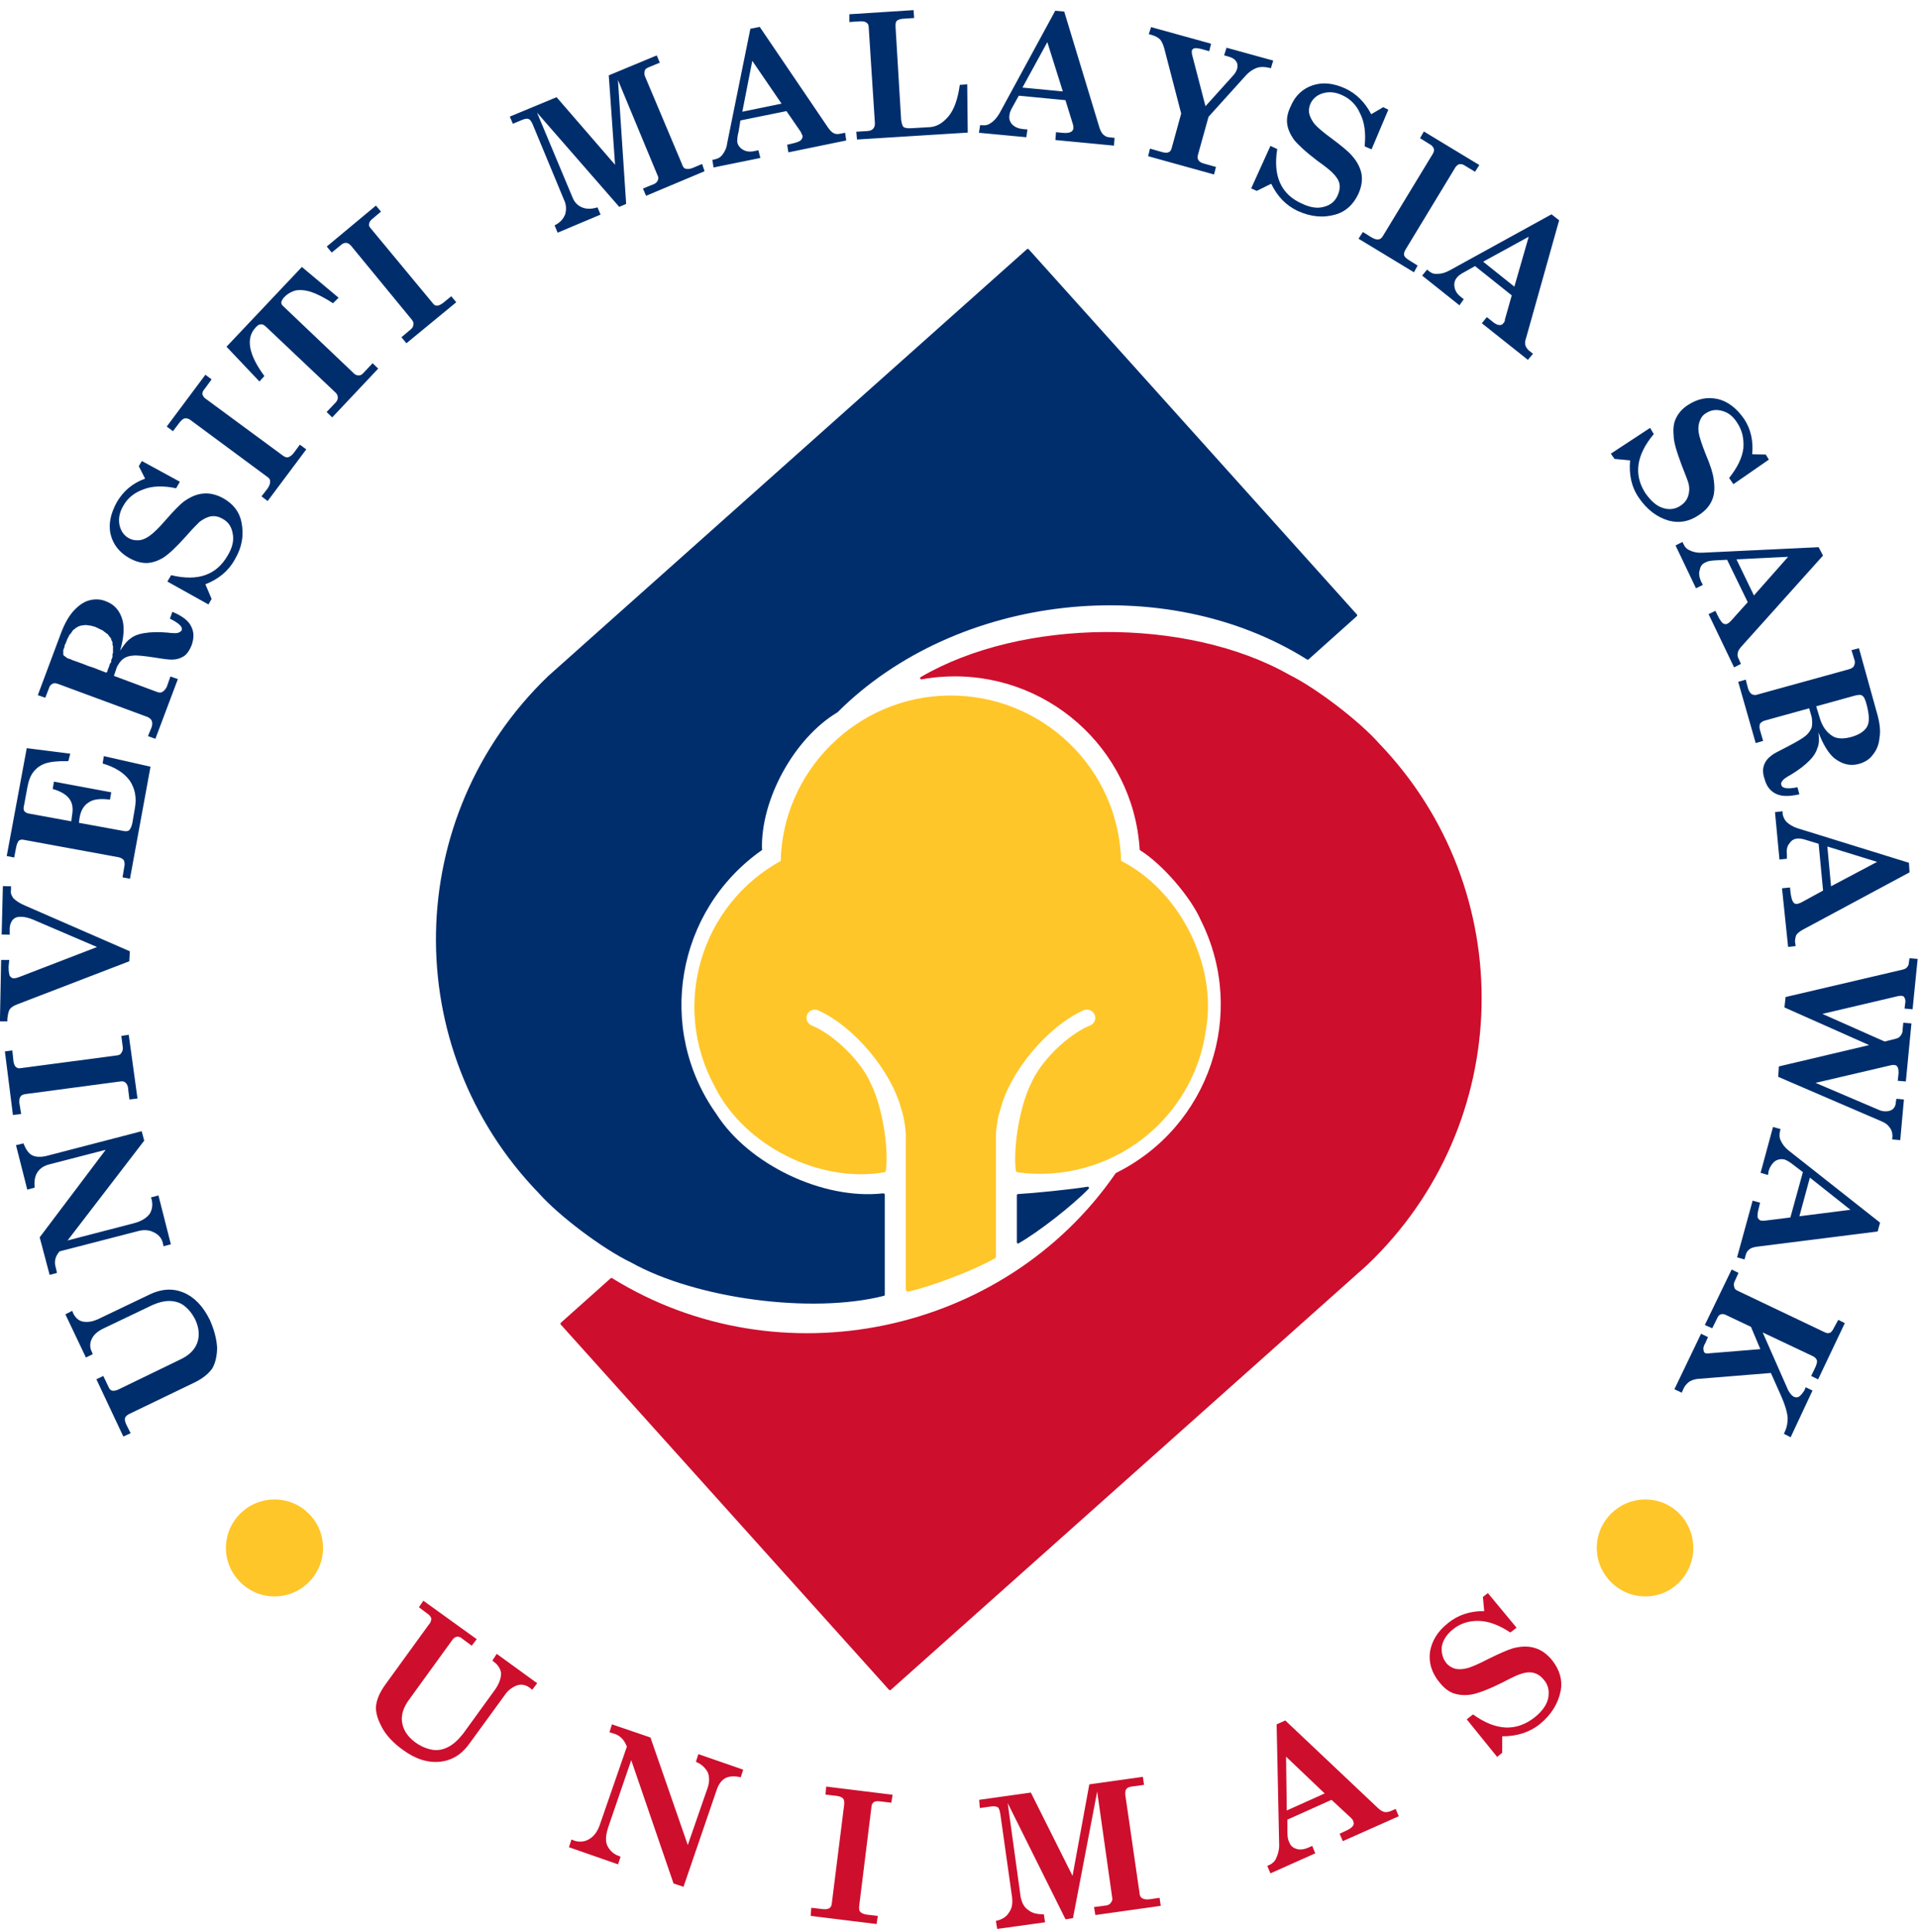
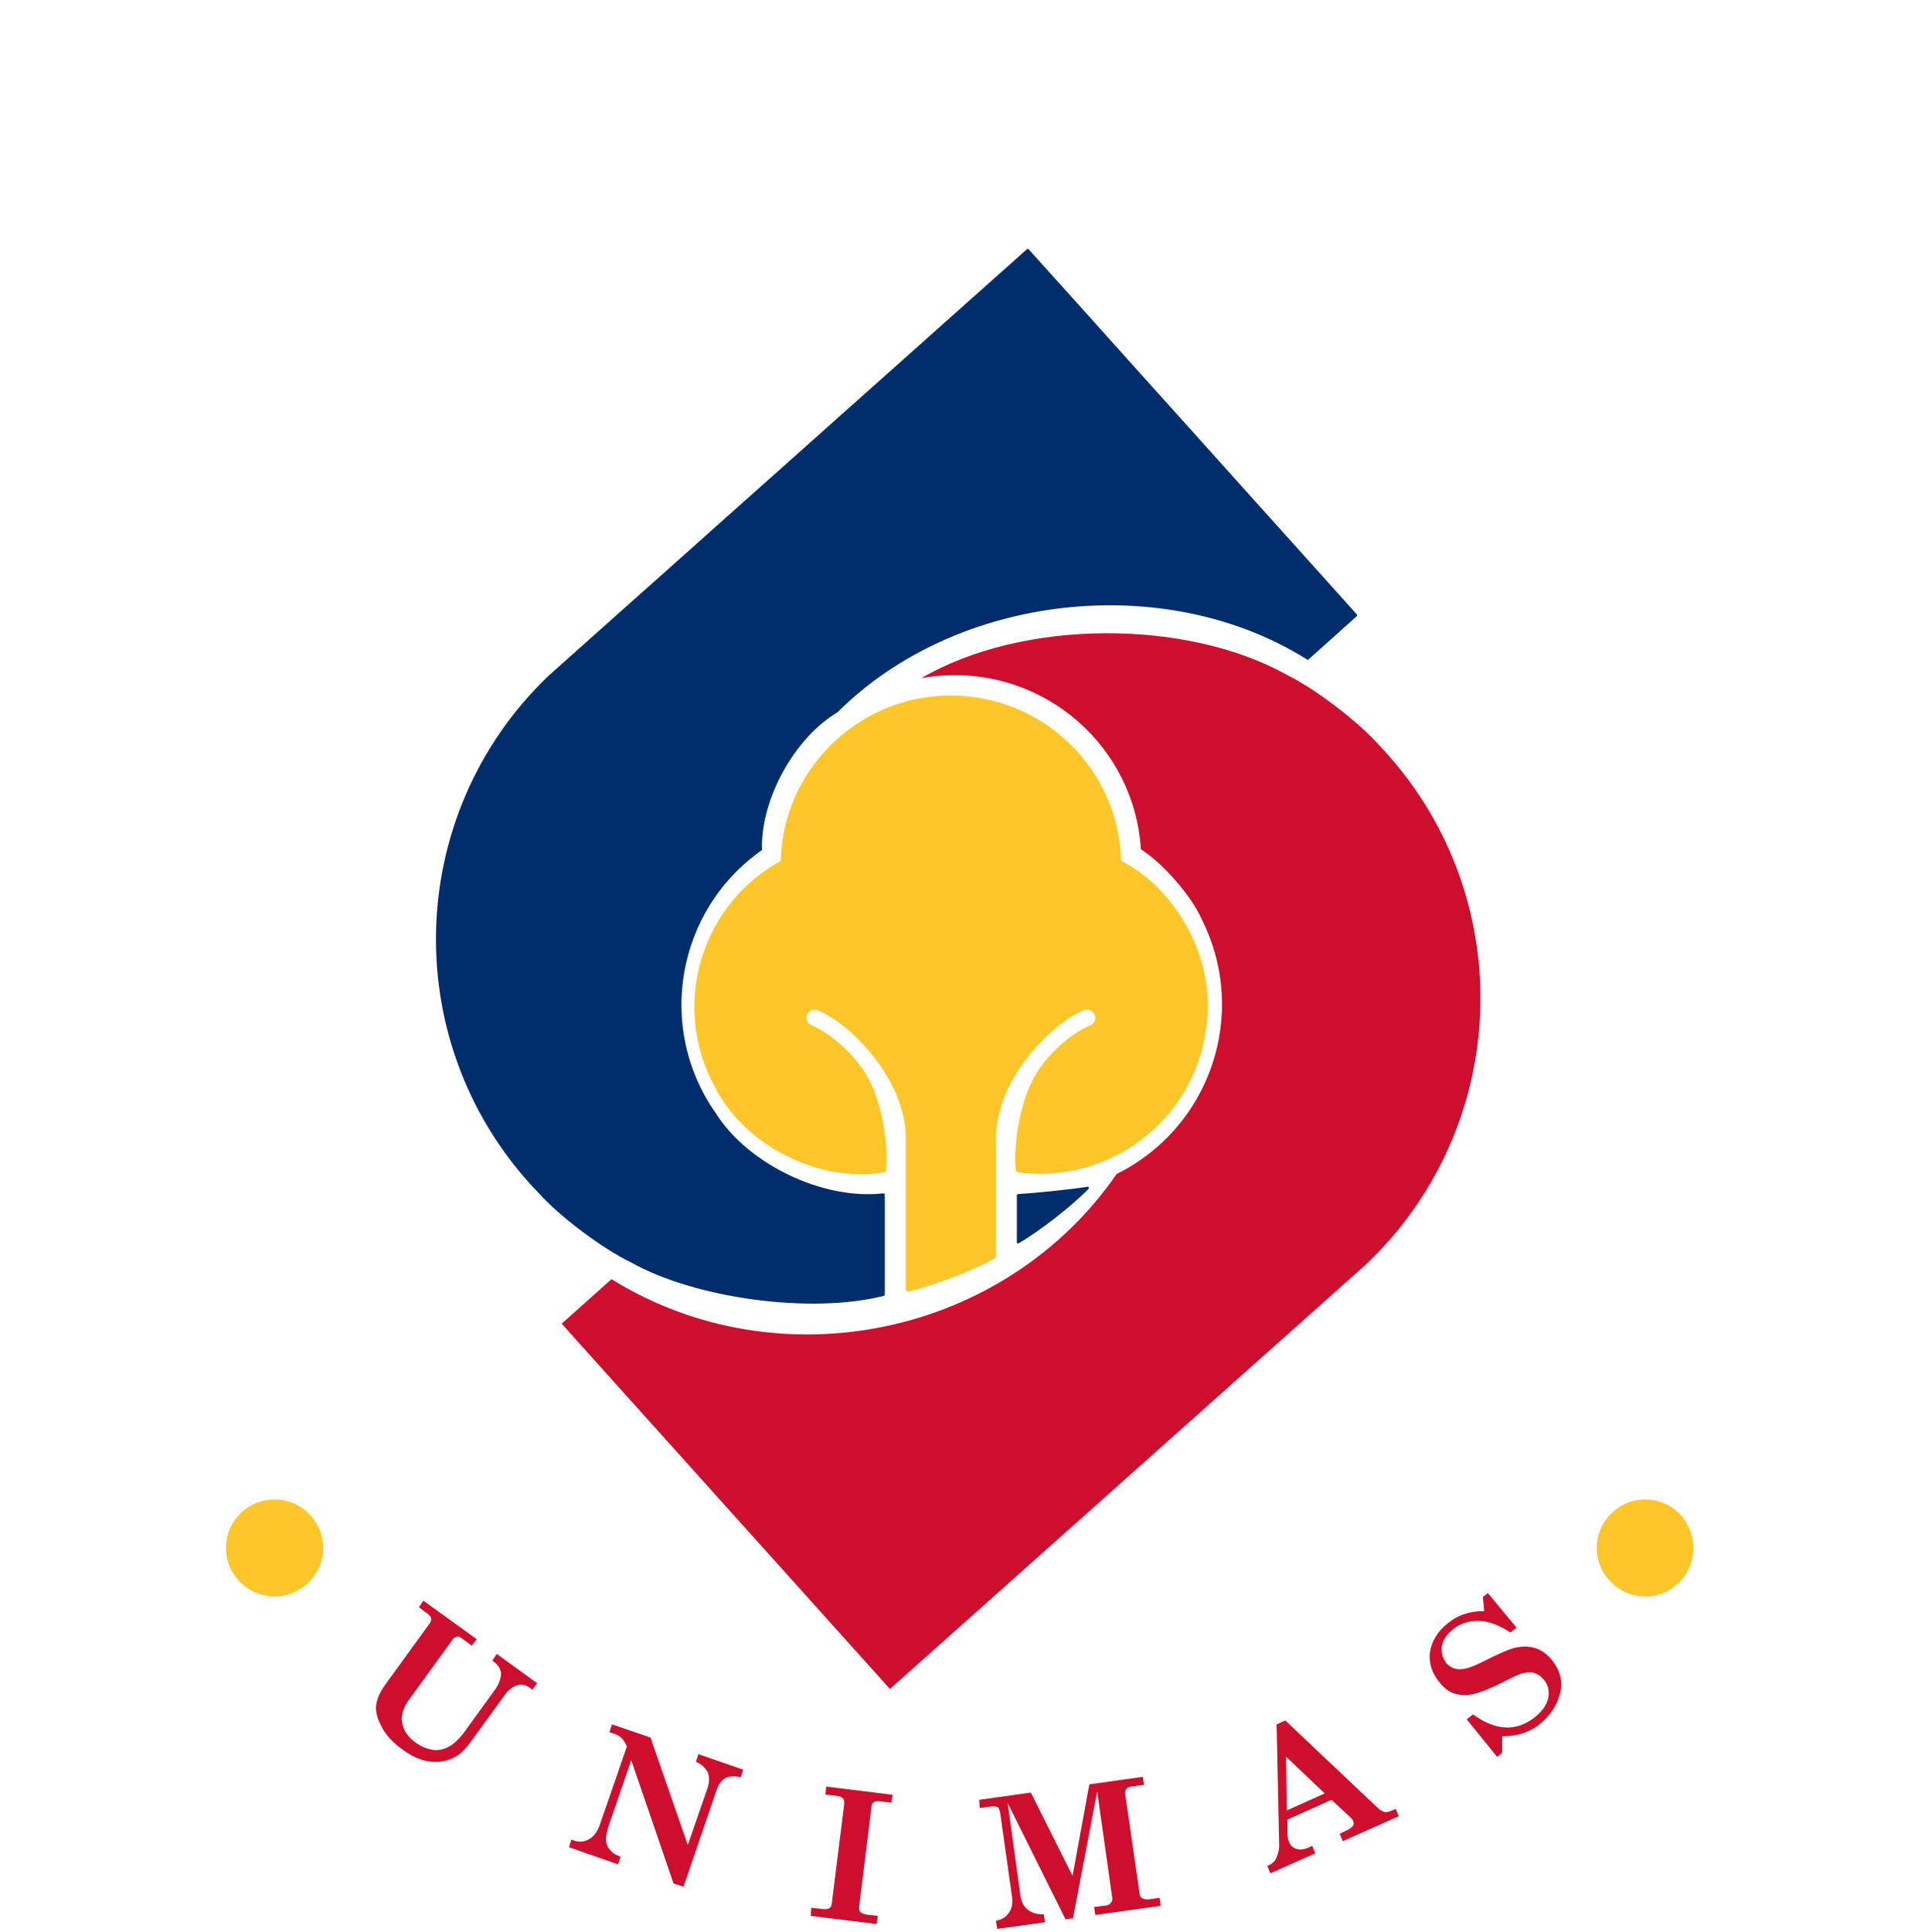
<svg xmlns="http://www.w3.org/2000/svg" viewBox="0 0 138 139" fill="none">
  <path d="M66.29 48.788C73.534 44.549 85.395 44.474 92.702 48.612C94.639 49.568 97.714 51.913 99.154 53.536C109.292 64.088 108.915 80.848 98.305 90.948L64.032 121.511L40.411 95.23L43.996 92.029C56.064 99.506 72.289 96.129 80.339 84.464C87.099 81.112 89.853 72.936 86.489 66.189C85.741 64.466 83.684 62.101 82.087 61.101C81.628 53.737 75.257 48.14 67.862 48.599C67.466 48.612 66.698 48.706 66.302 48.788" fill="#CE0E2D" />
-   <path d="M66.29 48.788C73.534 44.549 85.395 44.474 92.702 48.612C94.639 49.568 97.714 51.913 99.154 53.536C109.292 64.088 108.915 80.848 98.305 90.948L64.032 121.511L40.411 95.23L43.996 92.029C56.064 99.506 72.289 96.129 80.339 84.464C87.099 81.112 89.853 72.936 86.489 66.189C85.741 64.466 83.684 62.101 82.087 61.101C81.628 53.737 75.257 48.14 67.862 48.599C67.466 48.612 66.698 48.706 66.302 48.788H66.29Z" stroke="#CE0E2D" stroke-width="0.176" stroke-linecap="round" stroke-linejoin="round" />
  <path d="M54.75 61.101C48.555 65.466 47.084 74.012 51.461 80.181C53.794 83.854 59.19 86.426 63.523 85.942C63.541 85.942 63.56 85.942 63.573 85.948V93.142C58.404 94.457 50.09 93.35 45.442 90.746C43.455 89.797 40.311 87.445 38.846 85.797C28.739 75.37 29.035 58.768 39.499 48.706L73.949 17.992L97.563 44.266L94.092 47.373C83.829 40.927 68.774 42.619 60.202 51.178C57.077 53.039 54.63 57.491 54.737 61.114" fill="#002E6D" />
  <path d="M54.75 61.101C48.555 65.466 47.084 74.012 51.461 80.181C53.794 83.854 59.19 86.426 63.523 85.942C63.541 85.942 63.56 85.942 63.573 85.948V93.142C58.404 94.457 50.09 93.35 45.442 90.746C43.455 89.797 40.311 87.445 38.846 85.797C28.739 75.37 29.035 58.768 39.499 48.706L73.949 17.992L97.563 44.266L94.092 47.373C83.829 40.927 68.774 42.619 60.202 51.178C57.077 53.039 54.63 57.491 54.737 61.114L54.75 61.101Z" stroke="#002E6D" stroke-width="0.176" stroke-linecap="round" stroke-linejoin="round" />
  <path d="M73.251 89.375V85.992C74.528 85.916 77.005 85.665 78.263 85.464C77.112 86.652 74.698 88.545 73.251 89.369" fill="#002E6D" />
  <path d="M73.251 89.375V85.992C74.528 85.916 77.005 85.665 78.263 85.464C77.112 86.652 74.698 88.545 73.251 89.369V89.375Z" stroke="#002E6D" stroke-width="0.176" stroke-linecap="round" stroke-linejoin="round" />
  <path d="M71.484 90.382V81.873C71.459 81.307 71.616 80.294 71.811 79.76C72.509 76.98 75.27 73.698 77.899 72.515C78.276 72.352 78.722 72.528 78.905 72.899C79.093 73.276 78.924 73.735 78.54 73.918C76.93 74.565 74.993 76.471 74.327 78.062C73.559 79.603 73.069 82.458 73.257 84.168C79.76 85.03 85.734 80.477 86.602 73.999C87.395 69.415 84.671 64.095 80.49 62.044C80.376 55.404 74.886 50.115 68.22 50.215C61.743 50.303 56.435 55.586 56.347 62.044C50.58 65.157 48.448 72.345 51.58 78.087C53.649 82.25 58.982 84.954 63.573 84.168C63.768 82.458 63.277 79.603 62.51 78.062C61.837 76.471 59.9 74.565 58.29 73.918C58.265 73.911 58.234 73.892 58.215 73.874C57.85 73.653 57.743 73.175 57.97 72.811C58.196 72.459 58.674 72.352 59.032 72.572C61.611 73.754 64.321 77.018 65.019 79.76C65.214 80.294 65.371 81.307 65.346 81.873V92.746C67.025 92.362 69.987 91.231 71.484 90.382Z" fill="#FFC629" />
  <path d="M71.484 90.382V81.873C71.459 81.307 71.616 80.294 71.811 79.76C72.509 76.98 75.27 73.698 77.899 72.515C78.276 72.352 78.722 72.528 78.905 72.899C79.093 73.276 78.924 73.735 78.54 73.918C76.93 74.565 74.993 76.471 74.327 78.062C73.559 79.603 73.069 82.458 73.257 84.168C79.76 85.03 85.734 80.477 86.602 73.999C87.395 69.415 84.671 64.095 80.49 62.044C80.376 55.404 74.886 50.115 68.22 50.215C61.743 50.303 56.435 55.586 56.347 62.044C50.58 65.157 48.448 72.345 51.58 78.087C53.649 82.25 58.982 84.954 63.573 84.168C63.768 82.458 63.277 79.603 62.51 78.062C61.837 76.471 59.9 74.565 58.29 73.918C58.265 73.911 58.234 73.892 58.215 73.874C57.85 73.653 57.743 73.175 57.97 72.811C58.196 72.459 58.674 72.352 59.032 72.572C61.611 73.754 64.321 77.018 65.019 79.76C65.214 80.294 65.371 81.307 65.346 81.873V92.746C67.025 92.362 69.987 91.231 71.484 90.382Z" stroke="#FFC629" stroke-width="0.352" stroke-linecap="round" stroke-linejoin="round" />
  <path fill-rule="evenodd" clip-rule="evenodd" d="M106.789 115.907L106.695 114.889L107.053 114.612L109.116 117.102L108.669 117.448C107.864 116.914 107.103 116.624 106.387 116.612C105.663 116.599 105.041 116.807 104.55 117.215C104.097 117.568 103.833 117.976 103.739 118.442C103.695 118.895 103.789 119.297 104.053 119.63C104.192 119.825 104.418 119.957 104.638 120.033C104.858 120.108 105.179 120.108 105.487 120.033C105.846 119.951 106.336 119.737 107.053 119.366C107.908 118.945 108.487 118.693 108.845 118.586C109.424 118.429 109.965 118.417 110.411 118.555C110.902 118.693 111.304 118.995 111.669 119.435C112.204 120.108 112.43 120.838 112.298 121.611C112.116 122.548 111.625 123.347 110.814 124.02C110.053 124.636 109.11 124.925 108.084 124.913V126.101L107.72 126.397L105.531 123.693L105.984 123.341C107.632 124.529 109.11 124.598 110.455 123.523C110.99 123.083 111.304 122.624 111.399 122.14C111.48 121.649 111.399 121.215 111.078 120.844C110.858 120.58 110.631 120.429 110.367 120.354C110.103 120.284 109.782 120.303 109.418 120.429C109.198 120.486 108.751 120.706 108.084 121.052C107.141 121.523 106.38 121.813 105.883 121.907C105.387 121.982 104.997 121.957 104.575 121.819C104.179 121.674 103.865 121.404 103.55 121.008C103.016 120.354 102.789 119.63 102.884 118.851C103.016 118.071 103.418 117.373 104.179 116.775C104.896 116.19 105.745 115.901 106.783 115.907M92.488 123.787L99.117 130.051C99.293 130.233 99.481 130.327 99.607 130.359C99.746 130.384 99.928 130.359 100.104 130.277L100.419 130.139L100.639 130.667L96.614 132.459L96.387 131.925L96.746 131.755C97.054 131.623 97.236 131.503 97.325 131.384C97.419 131.265 97.419 131.145 97.368 131.044C97.368 130.969 97.287 130.868 97.192 130.774L95.803 129.485L92.627 130.912V131.774C92.627 132.132 92.671 132.384 92.759 132.529C92.847 132.78 93.023 132.944 93.3 133.019C93.52 133.095 93.834 133.057 94.149 132.918L94.413 132.799L94.633 133.334L91.407 134.774L91.18 134.239L91.363 134.157C91.539 134.069 91.728 133.912 91.809 133.711C91.941 133.428 92.036 133.113 92.036 132.768L91.853 124.058L92.476 123.775L92.488 123.787ZM92.532 126.378L92.583 130.252L95.312 129.026L92.532 126.378ZM70.453 129.485L74.169 128.963L77.169 134.956L78.376 128.372L82.231 127.831L82.313 128.409L81.464 128.523C81.238 128.554 81.1 128.611 81.055 128.699C80.961 128.787 80.961 128.919 80.961 129.101L81.993 136.214C81.993 136.39 82.087 136.509 82.175 136.56C82.307 136.641 82.489 136.667 82.709 136.641L83.433 136.534L83.514 137.113L78.81 137.773L78.716 137.201L79.609 137.082C79.747 137.056 79.879 136.987 79.924 136.887C80.018 136.786 80.062 136.654 80.018 136.49L78.942 128.887L77.201 138L76.666 138.082L72.503 129.717L73.44 136.509C73.534 136.893 73.666 137.201 73.981 137.409C74.245 137.629 74.603 137.729 75.1 137.717L75.194 138.295L71.748 138.773L71.654 138.195C72.107 138.1 72.415 137.899 72.597 137.591C72.823 137.295 72.861 136.937 72.823 136.522L71.975 130.516C71.93 130.258 71.886 130.095 71.792 130.019C71.66 129.944 71.484 129.931 71.258 129.969L70.497 130.076L70.453 129.491V129.485ZM59.428 128.529L64.221 129.12L64.132 129.692L63.283 129.592C63.108 129.573 62.975 129.592 62.881 129.642C62.793 129.717 62.705 129.812 62.705 129.963L61.812 137.176C61.812 137.339 61.812 137.465 61.9 137.547C61.994 137.654 62.17 137.717 62.397 137.748L63.158 137.836L63.07 138.421L58.328 137.836L58.372 137.251L59.133 137.339C59.359 137.377 59.535 137.352 59.667 137.289C59.768 137.214 59.85 137.094 59.85 136.924L60.743 129.793C60.743 129.617 60.743 129.485 60.655 129.384C60.567 129.29 60.428 129.24 60.208 129.202L59.397 129.107L59.441 128.523L59.428 128.529ZM44.021 124.051L46.801 125.001L49.486 132.736L50.92 128.604C51.052 128.189 51.052 127.818 50.92 127.498C50.737 127.171 50.473 126.919 50.071 126.749L50.247 126.196L53.473 127.315L53.297 127.862C52.85 127.755 52.448 127.781 52.178 127.931C51.907 128.082 51.687 128.384 51.549 128.818L49.178 135.742L48.461 135.503L45.417 126.63L43.757 131.472C43.581 132.025 43.537 132.478 43.713 132.818C43.895 133.157 44.16 133.396 44.518 133.522L44.65 133.579L44.468 134.126L40.933 132.893L41.116 132.34L41.342 132.428C41.694 132.541 42.059 132.51 42.373 132.321C42.732 132.12 42.958 131.799 43.128 131.365L45.103 125.661C44.927 125.196 44.656 124.894 44.254 124.749L43.851 124.624L44.027 124.064L44.021 124.051ZM30.45 115.153L34.299 117.926L33.94 118.398L33.179 117.832C33.047 117.75 32.959 117.725 32.827 117.763C32.733 117.788 32.607 117.876 32.513 118.027L29.469 122.228C29.023 122.819 28.84 123.385 28.934 123.932C29.023 124.479 29.337 124.951 29.878 125.347C30.287 125.649 30.727 125.825 31.173 125.894C31.538 125.938 31.89 125.869 32.255 125.68C32.613 125.498 32.965 125.177 33.324 124.724L35.657 121.504C35.928 121.096 36.053 120.718 36.053 120.372C36.009 120.052 35.827 119.762 35.513 119.542L35.431 119.461L35.739 118.983L38.651 121.096L38.292 121.567L38.116 121.423C37.808 121.196 37.487 121.146 37.179 121.259C36.865 121.379 36.55 121.599 36.33 121.932L33.777 125.435C33.236 126.208 32.525 126.649 31.67 126.743C30.777 126.837 29.884 126.548 28.985 125.888C28.318 125.41 27.821 124.888 27.507 124.322C27.199 123.756 27.016 123.234 27.054 122.75C27.098 122.265 27.325 121.75 27.727 121.19L30.815 116.932C30.997 116.731 31.035 116.568 31.035 116.442C30.997 116.31 30.903 116.178 30.676 116.033L30.142 115.631L30.456 115.165L30.45 115.153Z" fill="#CE0E2D" />
  <path fill-rule="evenodd" clip-rule="evenodd" d="M16.256 111.361C16.256 109.43 17.822 107.877 19.753 107.877C21.684 107.877 23.243 109.43 23.243 111.361C23.243 113.291 21.671 114.851 19.753 114.851C17.835 114.851 16.256 113.285 16.256 111.361ZM121.832 111.361C121.832 109.43 120.31 107.877 118.385 107.877C116.461 107.877 114.889 109.43 114.889 111.361C114.889 113.291 116.461 114.851 118.385 114.851C120.31 114.851 121.832 113.285 121.832 111.361Z" fill="#FFC629" />
-   <path fill-rule="evenodd" clip-rule="evenodd" d="M98.676 8.207L99.525 7.71L99.89 7.892L98.683 10.747L98.186 10.527C98.28 9.59 98.186 8.81 97.871 8.188C97.601 7.559 97.154 7.112 96.57 6.848C96.079 6.622 95.633 6.578 95.18 6.71C94.777 6.829 94.463 7.081 94.287 7.458C94.192 7.678 94.155 7.905 94.192 8.15C94.243 8.389 94.375 8.641 94.557 8.892C94.777 9.15 95.18 9.502 95.802 9.955C96.519 10.489 97.01 10.892 97.236 11.162C97.639 11.596 97.865 12.043 97.96 12.502C98.041 12.973 97.959 13.458 97.727 13.967C97.362 14.728 96.834 15.212 96.117 15.426C95.224 15.69 94.325 15.608 93.381 15.181C92.532 14.785 91.91 14.137 91.463 13.219L90.425 13.734L90.023 13.552L91.407 10.496L91.897 10.722C91.583 12.672 92.168 13.986 93.683 14.653C94.268 14.936 94.809 15.011 95.255 14.879C95.746 14.753 96.06 14.476 96.243 14.061C96.375 13.772 96.425 13.495 96.375 13.225C96.324 12.967 96.148 12.703 95.878 12.433C95.74 12.288 95.387 11.992 94.758 11.546C93.954 10.936 93.419 10.439 93.098 10.049C92.828 9.659 92.652 9.276 92.608 8.88C92.564 8.496 92.652 8.081 92.872 7.634C93.186 6.886 93.721 6.383 94.444 6.138C95.161 5.899 95.922 5.974 96.777 6.358C97.582 6.729 98.205 7.351 98.657 8.213M82.841 1.956L87.136 3.144L87.004 3.685L86.426 3.522C86.2 3.471 86.023 3.446 85.929 3.477C85.835 3.503 85.791 3.553 85.747 3.647C85.747 3.748 85.747 3.867 85.791 4.012L86.734 7.641L88.702 5.458C88.872 5.282 88.967 5.106 89.017 4.93C89.055 4.729 89.055 4.553 88.922 4.396C88.835 4.251 88.652 4.138 88.344 4.056L88.074 3.981L88.25 3.433L91.608 4.358L91.438 4.911C91.073 4.804 90.715 4.792 90.451 4.874C90.187 4.968 89.904 5.138 89.646 5.421L86.954 8.402L86.193 11.137C86.149 11.294 86.149 11.426 86.237 11.527C86.281 11.628 86.42 11.709 86.596 11.76L87.489 12.011L87.35 12.552L82.609 11.238L82.741 10.691L83.64 10.948C83.86 10.999 83.999 10.999 84.087 10.948C84.225 10.892 84.269 10.779 84.313 10.615L84.986 8.169L83.772 3.496C83.684 3.188 83.59 2.974 83.458 2.83C83.319 2.691 83.099 2.584 82.867 2.515L82.653 2.459L82.829 1.924L82.841 1.956ZM76.572 0.836L79.118 9.225C79.206 9.458 79.294 9.628 79.427 9.716C79.521 9.81 79.659 9.873 79.879 9.886L80.194 9.917L80.15 10.477L75.936 10.074L75.98 9.508L76.383 9.552C76.697 9.578 76.873 9.571 77.012 9.508C77.144 9.458 77.188 9.376 77.232 9.257C77.232 9.162 77.232 9.056 77.194 8.936L76.659 7.207L73.301 6.886L72.893 7.622C72.71 7.93 72.628 8.156 72.628 8.301C72.584 8.565 72.672 8.791 72.849 8.974C73.031 9.15 73.301 9.257 73.616 9.288L73.924 9.313L73.842 9.873L70.434 9.552L70.522 8.999L70.704 9.012C70.924 9.03 71.106 8.986 71.283 8.854C71.553 8.685 71.729 8.452 71.912 8.156L75.924 0.773L76.597 0.836H76.572ZM75.358 3.025L73.565 6.301L76.471 6.578L75.351 3.018L75.358 3.025ZM61.114 1.578V1.025L65.73 0.729L65.774 1.295L65.019 1.346C64.793 1.358 64.617 1.408 64.522 1.503C64.434 1.591 64.434 1.736 64.434 1.924L64.837 8.628C64.881 8.905 64.931 9.074 65.019 9.144C65.107 9.207 65.29 9.244 65.642 9.219L66.943 9.144C67.396 9.106 67.836 8.854 68.245 8.37C68.648 7.88 68.918 7.131 69.056 6.106L69.591 6.068L69.629 9.54L61.661 10.037L61.611 9.477L62.416 9.427C62.598 9.414 62.73 9.364 62.818 9.269C62.906 9.169 62.95 9.049 62.95 8.88L62.504 1.974C62.504 1.811 62.459 1.691 62.328 1.622C62.233 1.553 62.101 1.522 61.875 1.534L61.114 1.585V1.578ZM54.668 1.943L59.592 9.2C59.736 9.401 59.869 9.534 60.001 9.59C60.133 9.653 60.271 9.659 60.447 9.622L60.806 9.552L60.887 10.106L56.724 10.961L56.636 10.414L57.032 10.32C57.303 10.257 57.529 10.181 57.617 10.087C57.705 10.005 57.749 9.898 57.749 9.779C57.705 9.697 57.655 9.59 57.617 9.49L56.586 7.993L53.272 8.666L53.14 9.483C53.045 9.817 53.045 10.068 53.045 10.213C53.089 10.477 53.272 10.672 53.492 10.791C53.712 10.911 53.989 10.936 54.297 10.867L54.567 10.81L54.706 11.364L51.341 12.049L51.253 11.502L51.429 11.464C51.656 11.42 51.838 11.313 51.97 11.143C52.152 10.911 52.284 10.628 52.322 10.294L53.989 2.069L54.655 1.937L54.668 1.943ZM54.127 4.377L53.41 8.037L56.234 7.458L54.127 4.377ZM112.178 15.854L109.807 24.299C109.713 24.545 109.713 24.733 109.757 24.866C109.807 25.004 109.895 25.123 110.034 25.243L110.298 25.45L109.933 25.89L106.619 23.256L106.977 22.815L107.298 23.067C107.512 23.256 107.694 23.363 107.833 23.381C107.965 23.4 108.109 23.363 108.141 23.274C108.235 23.205 108.279 23.105 108.279 22.985L108.77 21.25L106.129 19.143L105.412 19.545C105.097 19.709 104.915 19.847 104.827 19.967C104.651 20.18 104.607 20.407 104.651 20.652C104.695 20.904 104.827 21.142 105.097 21.35L105.317 21.526L105.009 21.966L102.324 19.828L102.676 19.394L102.814 19.508C102.997 19.652 103.167 19.721 103.393 19.702C103.707 19.702 103.978 19.627 104.292 19.457L111.631 15.42L112.166 15.835L112.178 15.854ZM109.984 17.036L106.713 18.828L108.958 20.621L109.99 17.036H109.984ZM102.456 9.464L106.437 11.873L106.129 12.357L105.412 11.923C105.273 11.829 105.147 11.791 105.009 11.81C104.915 11.829 104.827 11.898 104.732 12.011L101.11 17.986C101.022 18.13 101.022 18.25 101.022 18.357C101.06 18.489 101.198 18.602 101.374 18.715L101.997 19.105L101.733 19.589L97.746 17.174L98.06 16.69L98.645 17.055C98.859 17.187 99.041 17.25 99.18 17.225C99.311 17.206 99.4 17.137 99.488 16.998L103.078 11.087C103.16 10.948 103.211 10.81 103.16 10.691C103.116 10.578 103.028 10.458 102.852 10.364L102.173 9.942L102.443 9.464H102.456ZM132.736 95.186L130.812 99.236L130.315 98.991L130.629 98.331C130.717 98.123 130.761 97.953 130.717 97.846C130.673 97.739 130.585 97.645 130.453 97.576L126.825 95.859L128.661 100.022C128.799 100.267 128.938 100.425 129.07 100.488C129.202 100.544 129.29 100.544 129.428 100.488C129.554 100.399 129.692 100.242 129.831 100.022L129.919 99.802L130.409 100.041L128.837 103.399L128.353 103.154L128.441 102.946C128.579 102.651 128.623 102.33 128.623 101.997C128.579 101.513 128.397 100.978 128.133 100.387L127.416 98.777L122.127 99.205C121.907 99.23 121.725 99.299 121.548 99.4C121.366 99.538 121.234 99.689 121.146 99.871L121.001 100.192L120.473 99.947L122.391 95.953L122.888 96.192L122.712 96.601C122.574 96.821 122.53 96.991 122.574 97.123C122.574 97.243 122.618 97.318 122.712 97.356C122.756 97.375 122.806 97.375 122.888 97.368L126.655 97.06L125.982 95.457L124.19 94.608C124.058 94.532 123.919 94.519 123.787 94.564C123.693 94.608 123.605 94.696 123.561 94.821L123.196 95.557L122.662 95.325L124.592 91.331L125.083 91.576L124.825 92.149C124.731 92.325 124.731 92.463 124.781 92.589C124.781 92.689 124.863 92.79 125.007 92.853L131.315 95.859C131.441 95.922 131.579 95.928 131.68 95.878C131.768 95.828 131.862 95.714 131.944 95.538L132.265 94.953L132.755 95.199L132.736 95.186ZM135.107 88.596L126.372 89.696C126.152 89.734 125.969 89.79 125.875 89.878C125.743 89.973 125.649 90.099 125.605 90.287L125.517 90.608L124.982 90.457L126.102 86.376L126.636 86.526L126.548 86.904C126.454 87.212 126.454 87.426 126.454 87.558C126.498 87.69 126.586 87.772 126.68 87.809C126.768 87.828 126.907 87.828 126.995 87.816L128.818 87.589L129.718 84.326L129.051 83.816C128.774 83.596 128.554 83.477 128.422 83.426C128.152 83.363 127.932 83.395 127.699 83.546C127.523 83.69 127.347 83.923 127.252 84.25L127.208 84.533L126.674 84.376L127.567 81.081L128.108 81.225L128.064 81.414C128.02 81.628 128.02 81.835 128.108 82.024C128.24 82.313 128.416 82.552 128.686 82.766L135.271 87.96L135.094 88.608L135.107 88.596ZM133.139 87.036L130.221 84.722L129.466 87.501L133.139 87.036ZM137.975 68.981L137.61 72.61L137.031 72.559L137.075 72.213C137.119 71.999 137.075 71.861 137.031 71.779C136.987 71.698 136.943 71.647 136.805 71.641C136.761 71.641 136.673 71.641 136.579 71.66L131.12 72.943L135.598 74.93L136.358 74.741C136.535 74.704 136.673 74.628 136.717 74.54C136.855 74.408 136.899 74.238 136.899 74.018L136.943 73.578L137.528 73.628L137.126 77.804L136.541 77.754L136.585 77.37C136.629 77.087 136.585 76.886 136.541 76.785C136.497 76.678 136.402 76.622 136.27 76.615C136.226 76.615 136.182 76.615 136.094 76.628L130.629 77.905L135.151 79.835C135.283 79.898 135.415 79.936 135.554 79.948C135.824 79.967 136 79.93 136.182 79.804C136.314 79.684 136.402 79.515 136.402 79.307L136.447 79.049L136.987 79.1L136.723 82.024L136.145 81.974C136.189 81.653 136.145 81.382 136.006 81.175C135.868 80.961 135.692 80.804 135.421 80.691L127.944 77.471L127.988 76.722L134.484 75.188L128.391 72.478L128.472 71.729L136.855 69.767C137.031 69.729 137.17 69.66 137.214 69.578C137.295 69.49 137.346 69.371 137.346 69.226L137.39 68.937L137.975 68.987V68.981ZM137.39 62.761L129.686 66.899C129.466 67.025 129.328 67.145 129.24 67.27C129.196 67.396 129.152 67.547 129.152 67.742L129.196 68.063L128.655 68.126L128.215 63.906L128.793 63.849L128.831 64.246C128.881 64.56 128.931 64.767 129.013 64.887C129.064 64.988 129.196 65.05 129.284 65.032C129.378 65.019 129.466 64.988 129.604 64.925L131.17 64.07L130.85 60.705L130.045 60.46C129.73 60.353 129.51 60.315 129.328 60.328C129.064 60.346 128.881 60.472 128.749 60.68C128.567 60.887 128.529 61.164 128.567 61.497V61.78L128.032 61.837L127.711 58.428L128.259 58.366V58.56C128.303 58.774 128.391 58.963 128.529 59.12C128.749 59.328 129.013 59.485 129.328 59.586L137.346 62.07L137.39 62.749V62.761ZM135.063 62.007L131.478 60.9L131.743 63.761L135.057 62.007H135.063ZM133.755 46.643L135.013 51.178C135.233 51.913 135.327 52.548 135.233 53.058C135.189 53.574 135.013 53.989 134.742 54.309C134.516 54.63 134.157 54.844 133.749 54.957C133.132 55.133 132.547 54.989 131.963 54.536C131.56 54.184 131.164 53.561 130.843 52.693C130.894 53.152 130.894 53.542 130.755 53.831C130.673 54.121 130.491 54.41 130.221 54.687C129.869 55.051 129.422 55.391 128.881 55.718C128.529 55.913 128.296 56.07 128.259 56.164C128.164 56.265 128.127 56.366 128.164 56.46C128.215 56.724 128.617 56.781 129.328 56.636L129.466 57.146C128.699 57.315 128.164 57.303 127.768 57.102C127.366 56.907 127.089 56.548 126.957 56.026C126.825 55.649 126.825 55.328 126.913 55.07C127.001 54.794 127.183 54.555 127.447 54.36C127.579 54.24 127.982 54.033 128.567 53.737C129.24 53.391 129.686 53.127 129.913 52.938C130.133 52.756 130.265 52.548 130.353 52.335C130.397 52.115 130.397 51.869 130.353 51.599L130.17 50.957L126.944 51.85C126.812 51.895 126.724 51.964 126.63 52.064C126.586 52.203 126.586 52.372 126.63 52.523L126.856 53.303L126.322 53.46L125.064 49.052L125.605 48.895L125.787 49.587C125.875 49.756 125.919 49.876 126.058 49.951C126.19 50.008 126.322 50.02 126.46 49.964L133.044 48.146C133.214 48.09 133.352 48.014 133.396 47.901C133.44 47.8 133.485 47.675 133.44 47.517L133.214 46.775L133.749 46.637L133.755 46.643ZM130.673 50.813L130.9 51.549C131.076 52.203 131.39 52.674 131.843 52.951C132.158 53.158 132.648 53.177 133.227 53.014C133.761 52.857 134.164 52.605 134.346 52.259C134.528 51.907 134.484 51.391 134.308 50.706C134.208 50.335 134.12 50.121 133.988 50.052C133.906 49.97 133.723 49.97 133.409 50.058L130.68 50.813H130.673ZM131.17 39.965L125.303 46.505C125.127 46.7 125.032 46.864 125.032 47.002C124.988 47.134 125.032 47.297 125.127 47.461L125.259 47.763L124.768 48.014L122.932 44.184L123.423 43.946L123.599 44.304C123.731 44.581 123.869 44.757 123.957 44.839C124.089 44.914 124.183 44.926 124.272 44.876C124.36 44.839 124.454 44.763 124.536 44.675L125.749 43.323L124.265 40.273L123.46 40.311C123.108 40.33 122.875 40.367 122.75 40.443C122.473 40.55 122.341 40.738 122.303 40.99C122.209 41.235 122.259 41.512 122.385 41.82L122.523 42.078L122.026 42.323L120.555 39.242L121.052 38.99L121.14 39.166C121.228 39.361 121.36 39.506 121.58 39.594C121.85 39.732 122.165 39.782 122.473 39.764L130.85 39.367L131.17 39.977V39.965ZM128.655 40.059L124.938 40.241L126.196 42.839L128.655 40.059ZM126.064 32.682L127.045 32.701L127.271 33.066L124.718 34.833L124.41 34.387C124.995 33.651 125.353 32.94 125.435 32.248C125.485 31.557 125.353 30.959 124.995 30.425C124.718 29.972 124.36 29.683 123.919 29.563C123.473 29.437 123.114 29.494 122.756 29.72C122.53 29.852 122.391 30.035 122.309 30.261C122.215 30.488 122.171 30.758 122.215 31.085C122.259 31.412 122.435 31.934 122.712 32.645C123.07 33.475 123.246 34.066 123.29 34.431C123.379 34.997 123.379 35.512 123.196 35.946C123.02 36.386 122.706 36.751 122.215 37.066C121.542 37.525 120.825 37.657 120.064 37.456C119.209 37.204 118.498 36.663 117.914 35.808C117.373 35.028 117.197 34.129 117.285 33.123L116.165 33.016L115.901 32.638L118.725 30.783L118.989 31.23C117.738 32.72 117.511 34.154 118.404 35.506C118.807 36.066 119.209 36.418 119.662 36.55C120.102 36.695 120.555 36.632 120.913 36.38C121.184 36.204 121.354 35.984 121.448 35.732C121.536 35.475 121.58 35.173 121.498 34.814C121.448 34.607 121.272 34.166 120.995 33.462C120.643 32.519 120.417 31.796 120.417 31.318C120.373 30.827 120.417 30.418 120.599 30.066C120.775 29.714 121.045 29.393 121.448 29.136C122.165 28.676 122.838 28.544 123.599 28.708C124.316 28.878 124.944 29.362 125.485 30.135C125.976 30.871 126.158 31.727 126.07 32.689M23.513 17.734L27.048 14.791L27.412 15.225L26.784 15.753C26.651 15.866 26.563 15.986 26.563 16.086C26.519 16.193 26.563 16.3 26.651 16.401L31.129 21.803C31.223 21.929 31.305 21.991 31.437 21.991C31.576 21.991 31.708 21.916 31.884 21.79L32.469 21.312L32.827 21.746L29.242 24.696L28.884 24.262L29.419 23.809C29.645 23.652 29.733 23.513 29.733 23.388C29.777 23.262 29.733 23.136 29.645 23.017L25.255 17.677C25.123 17.539 25.029 17.483 24.897 17.47C24.765 17.47 24.62 17.533 24.494 17.659L23.866 18.168L23.513 17.74V17.734ZM16.306 24.935L21.721 19.206L24.362 21.419L23.96 21.815C23.331 21.407 22.79 21.136 22.388 21.004C21.941 20.86 21.532 20.834 21.218 20.91C20.954 20.992 20.683 21.136 20.463 21.369C20.319 21.507 20.281 21.627 20.237 21.74C20.237 21.853 20.281 21.96 20.413 22.061L25.476 26.878C25.564 26.966 25.696 27.01 25.828 27.01C25.916 27.01 26.004 26.966 26.098 26.884L26.809 26.13L27.211 26.519L23.903 30.029L23.501 29.639L24.174 28.934C24.262 28.827 24.306 28.714 24.306 28.595C24.306 28.475 24.256 28.368 24.174 28.274L19.111 23.482C18.979 23.369 18.891 23.318 18.753 23.337C18.608 23.344 18.533 23.419 18.401 23.551C17.677 24.312 17.86 25.482 19.023 27.054L18.665 27.444L16.294 24.941L16.306 24.935ZM11.999 30.683L14.778 26.96L15.225 27.293L14.734 27.966C14.596 28.117 14.558 28.242 14.558 28.349C14.596 28.456 14.64 28.557 14.734 28.639L20.369 32.789C20.507 32.89 20.639 32.921 20.727 32.896C20.86 32.858 20.998 32.764 21.13 32.594L21.576 31.991L22.036 32.33L19.256 36.047L18.816 35.707L19.256 35.141C19.388 34.946 19.438 34.783 19.438 34.651C19.438 34.525 19.394 34.412 19.256 34.324L13.703 30.217C13.571 30.117 13.433 30.079 13.3 30.098C13.162 30.123 13.074 30.217 12.936 30.374L12.445 31.022L11.999 30.689V30.683ZM10.439 34.431L9.986 33.538L10.206 33.167L12.942 34.657L12.672 35.129C11.779 34.934 10.974 34.953 10.345 35.198C9.672 35.431 9.181 35.833 8.873 36.386C8.597 36.858 8.508 37.311 8.597 37.764C8.691 38.198 8.911 38.525 9.269 38.72C9.496 38.845 9.716 38.883 9.986 38.87C10.206 38.858 10.483 38.751 10.747 38.562C11.018 38.374 11.42 37.996 11.911 37.424C12.495 36.751 12.942 36.305 13.213 36.091C13.703 35.745 14.149 35.544 14.64 35.506C15.093 35.462 15.583 35.581 16.074 35.852C16.791 36.261 17.237 36.839 17.376 37.581C17.558 38.474 17.42 39.374 16.885 40.267C16.432 41.09 15.715 41.669 14.778 42.034L15.225 43.09L14.998 43.486L12.043 41.839L12.313 41.38C14.244 41.845 15.583 41.367 16.388 39.952C16.74 39.367 16.841 38.852 16.74 38.374C16.659 37.902 16.432 37.55 16.023 37.33C15.759 37.172 15.489 37.11 15.219 37.141C14.942 37.179 14.678 37.311 14.363 37.537C14.231 37.669 13.873 38.015 13.376 38.587C12.703 39.342 12.168 39.845 11.766 40.109C11.364 40.355 10.967 40.487 10.559 40.506C10.156 40.506 9.754 40.399 9.307 40.153C8.59 39.751 8.137 39.172 7.961 38.449C7.785 37.707 7.961 36.934 8.408 36.122C8.867 35.349 9.49 34.783 10.433 34.437M2.729 49.989L4.383 45.562C4.653 44.845 4.968 44.298 5.326 43.914C5.685 43.537 6.043 43.285 6.446 43.185C6.855 43.084 7.251 43.103 7.609 43.254C8.238 43.48 8.641 43.952 8.823 44.644C8.955 45.178 8.911 45.895 8.641 46.813C8.911 46.404 9.131 46.109 9.401 45.926C9.622 45.75 9.936 45.618 10.338 45.555C10.835 45.467 11.414 45.455 12.043 45.511C12.445 45.562 12.709 45.562 12.804 45.53C12.936 45.486 13.03 45.423 13.074 45.335C13.162 45.09 12.848 44.813 12.225 44.511L12.401 44.015C13.112 44.31 13.565 44.662 13.747 45.052C13.967 45.455 13.967 45.901 13.791 46.411C13.653 46.769 13.47 47.033 13.25 47.197C12.986 47.367 12.709 47.448 12.401 47.455C12.225 47.467 11.772 47.411 11.156 47.31C10.389 47.191 9.848 47.134 9.584 47.165C9.269 47.184 9.043 47.266 8.867 47.398C8.685 47.53 8.546 47.731 8.408 47.995L8.194 48.624L11.319 49.788C11.458 49.838 11.59 49.838 11.678 49.781C11.816 49.7 11.898 49.593 11.992 49.436L12.263 48.668L12.797 48.857L11.181 53.152L10.647 52.957L10.917 52.297C10.967 52.121 10.967 51.976 10.917 51.857C10.873 51.731 10.741 51.637 10.609 51.58L4.194 49.209C4.018 49.146 3.88 49.134 3.798 49.184C3.666 49.241 3.572 49.341 3.534 49.486L3.257 50.197L2.723 50.014L2.729 49.989ZM0.484 61.585L1.924 53.825L5.056 54.221L4.918 54.756C4.201 54.743 3.616 54.8 3.257 54.926C2.899 55.051 2.629 55.253 2.408 55.529C2.188 55.806 2.05 56.183 1.962 56.68L1.736 57.907C1.685 58.095 1.685 58.233 1.736 58.34C1.817 58.435 1.918 58.498 2.044 58.523L5.131 59.089L5.182 58.667C5.27 58.196 5.226 57.793 4.999 57.479C4.779 57.171 4.377 56.925 3.792 56.762L3.88 56.234L8.005 57.001L7.911 57.529C7.194 57.435 6.704 57.504 6.389 57.724C6.037 57.932 5.811 58.309 5.723 58.843L5.679 59.196L8.949 59.793C9.087 59.812 9.219 59.799 9.307 59.718C9.395 59.611 9.483 59.428 9.527 59.189L9.71 58.114C9.842 57.378 9.71 56.737 9.351 56.183C8.949 55.624 8.32 55.202 7.383 54.926L7.471 54.397L10.829 55.158L9.351 63.221L8.817 63.12L8.949 62.315C8.993 62.139 8.949 61.994 8.905 61.881C8.817 61.774 8.685 61.705 8.54 61.673L1.691 60.416C1.553 60.384 1.415 60.416 1.333 60.504C1.283 60.573 1.201 60.736 1.157 60.982L1.019 61.692L0.478 61.585H0.484ZM-0.006 73.49L0.082 69.063H0.666L0.616 69.559C0.616 69.886 0.666 70.113 0.704 70.213C0.798 70.327 0.887 70.383 0.975 70.383C1.063 70.39 1.245 70.346 1.465 70.258L6.98 68.132L2.358 66.151C2.044 66.025 1.773 65.956 1.509 65.956C1.239 65.95 1.063 66.019 0.924 66.164C0.798 66.308 0.698 66.541 0.698 66.843V67.245L0.119 67.233L0.207 63.749L0.792 63.761V64.025C0.742 64.252 0.836 64.453 0.968 64.629C1.151 64.805 1.415 64.988 1.817 65.157L9.345 68.44L9.301 69.157L1.239 72.257C0.968 72.358 0.792 72.478 0.698 72.616C0.61 72.754 0.566 72.987 0.528 73.301V73.484H-0.013L-0.006 73.49ZM0.931 80.231L0.352 75.641L0.887 75.572L0.975 76.402C1.019 76.578 1.063 76.71 1.157 76.773C1.245 76.842 1.333 76.873 1.471 76.848L8.408 75.93C8.59 75.911 8.685 75.848 8.729 75.748C8.823 75.628 8.867 75.465 8.823 75.257L8.729 74.528L9.263 74.446L9.892 79.03L9.313 79.1L9.225 78.401C9.225 78.156 9.137 77.993 9.049 77.905C8.955 77.81 8.829 77.779 8.691 77.798L1.836 78.71C1.66 78.735 1.522 78.791 1.478 78.898C1.39 78.993 1.39 79.144 1.39 79.338L1.522 80.144L0.937 80.213L0.931 80.231ZM3.572 91.721L2.855 89.017L7.603 82.722L3.534 83.772C3.125 83.879 2.855 84.08 2.679 84.357C2.496 84.653 2.452 85.023 2.496 85.439L1.962 85.583L1.151 82.388L1.685 82.257C1.861 82.684 2.044 82.973 2.308 83.112C2.578 83.25 2.937 83.263 3.389 83.15L10.194 81.382L10.376 82.061L4.861 89.243L9.653 87.998C10.194 87.853 10.552 87.621 10.779 87.313C10.961 86.998 10.999 86.665 10.911 86.294L10.867 86.143L11.401 86.005L12.294 89.52L11.76 89.658L11.716 89.419C11.628 89.067 11.401 88.809 11.043 88.646C10.735 88.482 10.326 88.457 9.93 88.57L4.282 90.029C3.974 90.388 3.88 90.771 4.012 91.186L4.1 91.576L3.566 91.721H3.572ZM8.867 103.336L6.936 99.23L7.433 98.991L7.829 99.821C7.873 99.934 7.961 100.01 8.056 100.047C8.194 100.072 8.326 100.047 8.502 99.972L12.98 97.802C13.609 97.507 14.017 97.098 14.194 96.601C14.37 96.098 14.326 95.551 14.061 94.96C13.841 94.519 13.571 94.174 13.213 93.909C12.942 93.715 12.628 93.614 12.231 93.595C11.829 93.589 11.376 93.696 10.886 93.928L7.439 95.576C6.993 95.79 6.722 96.048 6.59 96.356C6.452 96.658 6.452 96.972 6.628 97.299L6.672 97.425L6.182 97.664L4.704 94.557L5.194 94.306L5.282 94.519C5.465 94.847 5.685 95.035 5.999 95.085C6.351 95.136 6.672 95.073 7.031 94.916L10.791 93.117C11.64 92.715 12.445 92.671 13.206 92.991C13.967 93.306 14.596 93.954 15.086 94.935C15.401 95.633 15.577 96.293 15.621 96.934C15.621 97.557 15.489 98.079 15.269 98.456C14.992 98.846 14.552 99.198 13.967 99.475L9.401 101.676C9.175 101.77 9.043 101.884 8.999 102.003C8.955 102.129 8.999 102.292 9.093 102.5L9.401 103.11L8.867 103.349V103.336ZM36.682 8.389L40.047 6.993L44.254 11.854L43.801 5.421L47.253 3.987L47.474 4.509L46.712 4.823C46.53 4.899 46.398 4.98 46.398 5.087C46.348 5.175 46.348 5.308 46.398 5.471L49.083 11.841C49.134 12.011 49.222 12.106 49.303 12.131C49.486 12.181 49.618 12.162 49.844 12.081L50.517 11.797L50.693 12.319L46.486 14.087L46.26 13.565L47.065 13.238C47.197 13.175 47.291 13.08 47.335 12.961C47.379 12.854 47.379 12.722 47.291 12.571L44.461 5.754L45.052 14.671L44.556 14.885L38.638 8.1L41.191 14.2C41.329 14.546 41.556 14.785 41.87 14.917C42.185 15.049 42.543 15.055 42.99 14.917L43.21 15.439L40.122 16.74L39.902 16.212C40.304 16.017 40.531 15.753 40.663 15.42C40.757 15.093 40.757 14.741 40.575 14.363L38.336 8.968C38.242 8.741 38.147 8.603 38.022 8.559C37.927 8.515 37.751 8.546 37.531 8.641L36.902 8.905L36.676 8.383L36.682 8.389ZM6.496 47.951C6.534 47.983 6.628 48.002 6.628 48.002L6.716 48.033L6.804 48.065C6.855 48.096 6.936 48.115 6.936 48.115C6.987 48.14 7.068 48.172 7.068 48.172C7.106 48.197 7.2 48.216 7.2 48.216C7.244 48.241 7.288 48.26 7.288 48.26L7.377 48.285C7.427 48.304 7.465 48.322 7.465 48.322C7.509 48.335 7.559 48.36 7.559 48.36C7.597 48.373 7.647 48.392 7.647 48.392C7.691 48.341 7.735 48.304 7.735 48.304V48.222C7.779 48.172 7.779 48.121 7.779 48.121C7.779 48.077 7.823 48.027 7.823 48.027C7.823 47.97 7.867 47.926 7.867 47.926V47.838C7.911 47.8 7.911 47.763 7.911 47.763C7.911 47.712 7.961 47.7 7.961 47.7L8.005 47.593V47.486L8.049 47.379L8.093 47.272V47.065L8.131 46.964V46.48L8.093 46.386V46.197L8.049 46.115L8.005 46.033V45.964L7.961 45.901L7.911 45.838L7.867 45.788L7.823 45.725C7.779 45.669 7.735 45.606 7.735 45.606L7.647 45.562C7.603 45.505 7.509 45.455 7.509 45.455C7.465 45.404 7.377 45.348 7.377 45.348L7.288 45.31L7.2 45.266L7.106 45.222L7.024 45.178L6.93 45.14L6.848 45.096L6.748 45.071L6.66 45.046L6.578 45.021L6.49 45.008L6.395 44.996L6.307 44.983L6.219 44.971H6.131C6.081 44.971 5.993 44.983 5.993 44.983L5.905 44.996C5.861 45.008 5.773 45.021 5.773 45.021C5.723 45.046 5.635 45.071 5.635 45.071C5.591 45.096 5.546 45.128 5.546 45.128L5.458 45.172C5.414 45.222 5.364 45.26 5.364 45.26L5.276 45.316L5.232 45.367L5.188 45.436L5.138 45.499L5.1 45.574L5.006 45.656L4.968 45.744L4.918 45.832L4.867 45.926L4.823 46.027L4.786 46.128L4.742 46.235L4.691 46.36L4.647 46.423V46.549C4.597 46.593 4.597 46.656 4.597 46.656C4.597 46.7 4.553 46.75 4.553 46.75V47.102C4.597 47.147 4.597 47.172 4.597 47.172C4.647 47.209 4.691 47.234 4.691 47.234C4.742 47.279 4.779 47.297 4.779 47.297C4.817 47.341 4.867 47.36 4.867 47.36C4.918 47.385 4.962 47.392 4.962 47.392C4.999 47.411 5.05 47.411 5.05 47.411C5.094 47.448 5.138 47.455 5.138 47.455C5.188 47.486 5.232 47.499 5.232 47.499C5.276 47.517 5.364 47.543 5.364 47.543C5.414 47.555 5.458 47.58 5.458 47.58C5.509 47.599 5.591 47.624 5.591 47.624C5.635 47.65 5.729 47.675 5.729 47.675C5.779 47.694 5.861 47.725 5.861 47.725L5.949 47.75C5.993 47.782 6.081 47.807 6.081 47.807L6.169 47.838C6.213 47.87 6.301 47.895 6.301 47.895L6.389 47.926L6.484 47.958L6.496 47.951Z" fill="#002E6D" />
</svg>